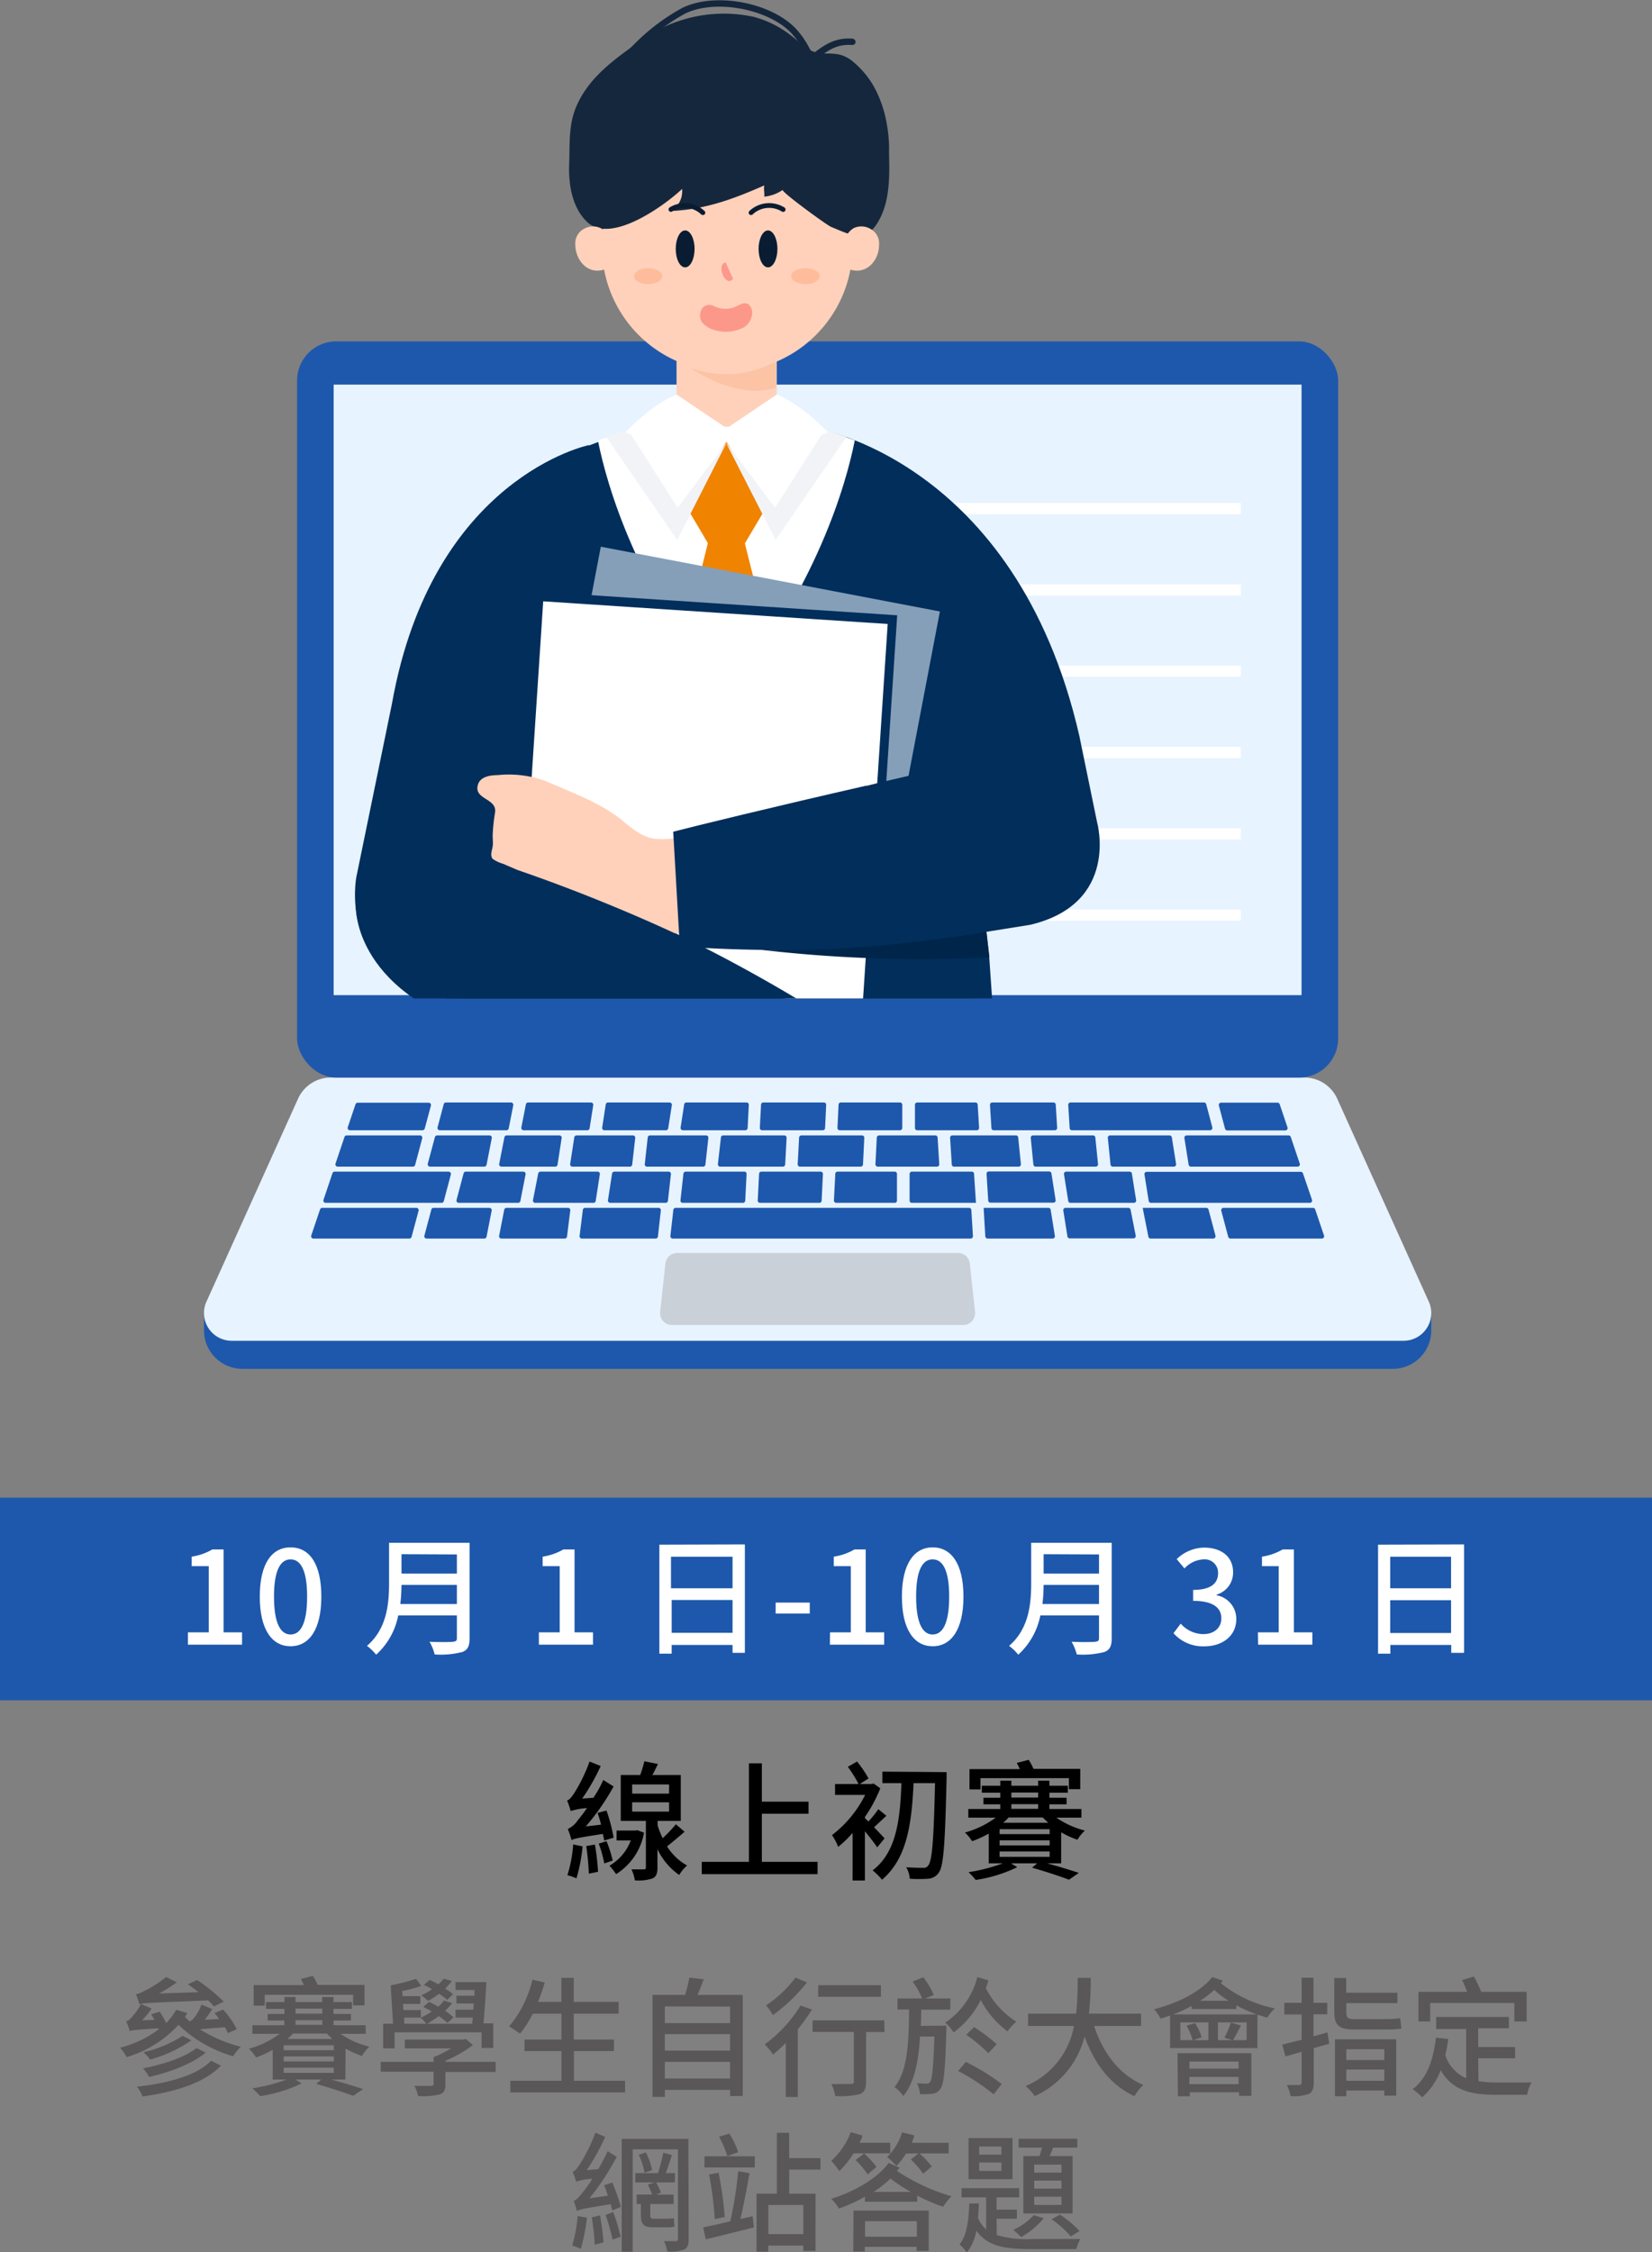
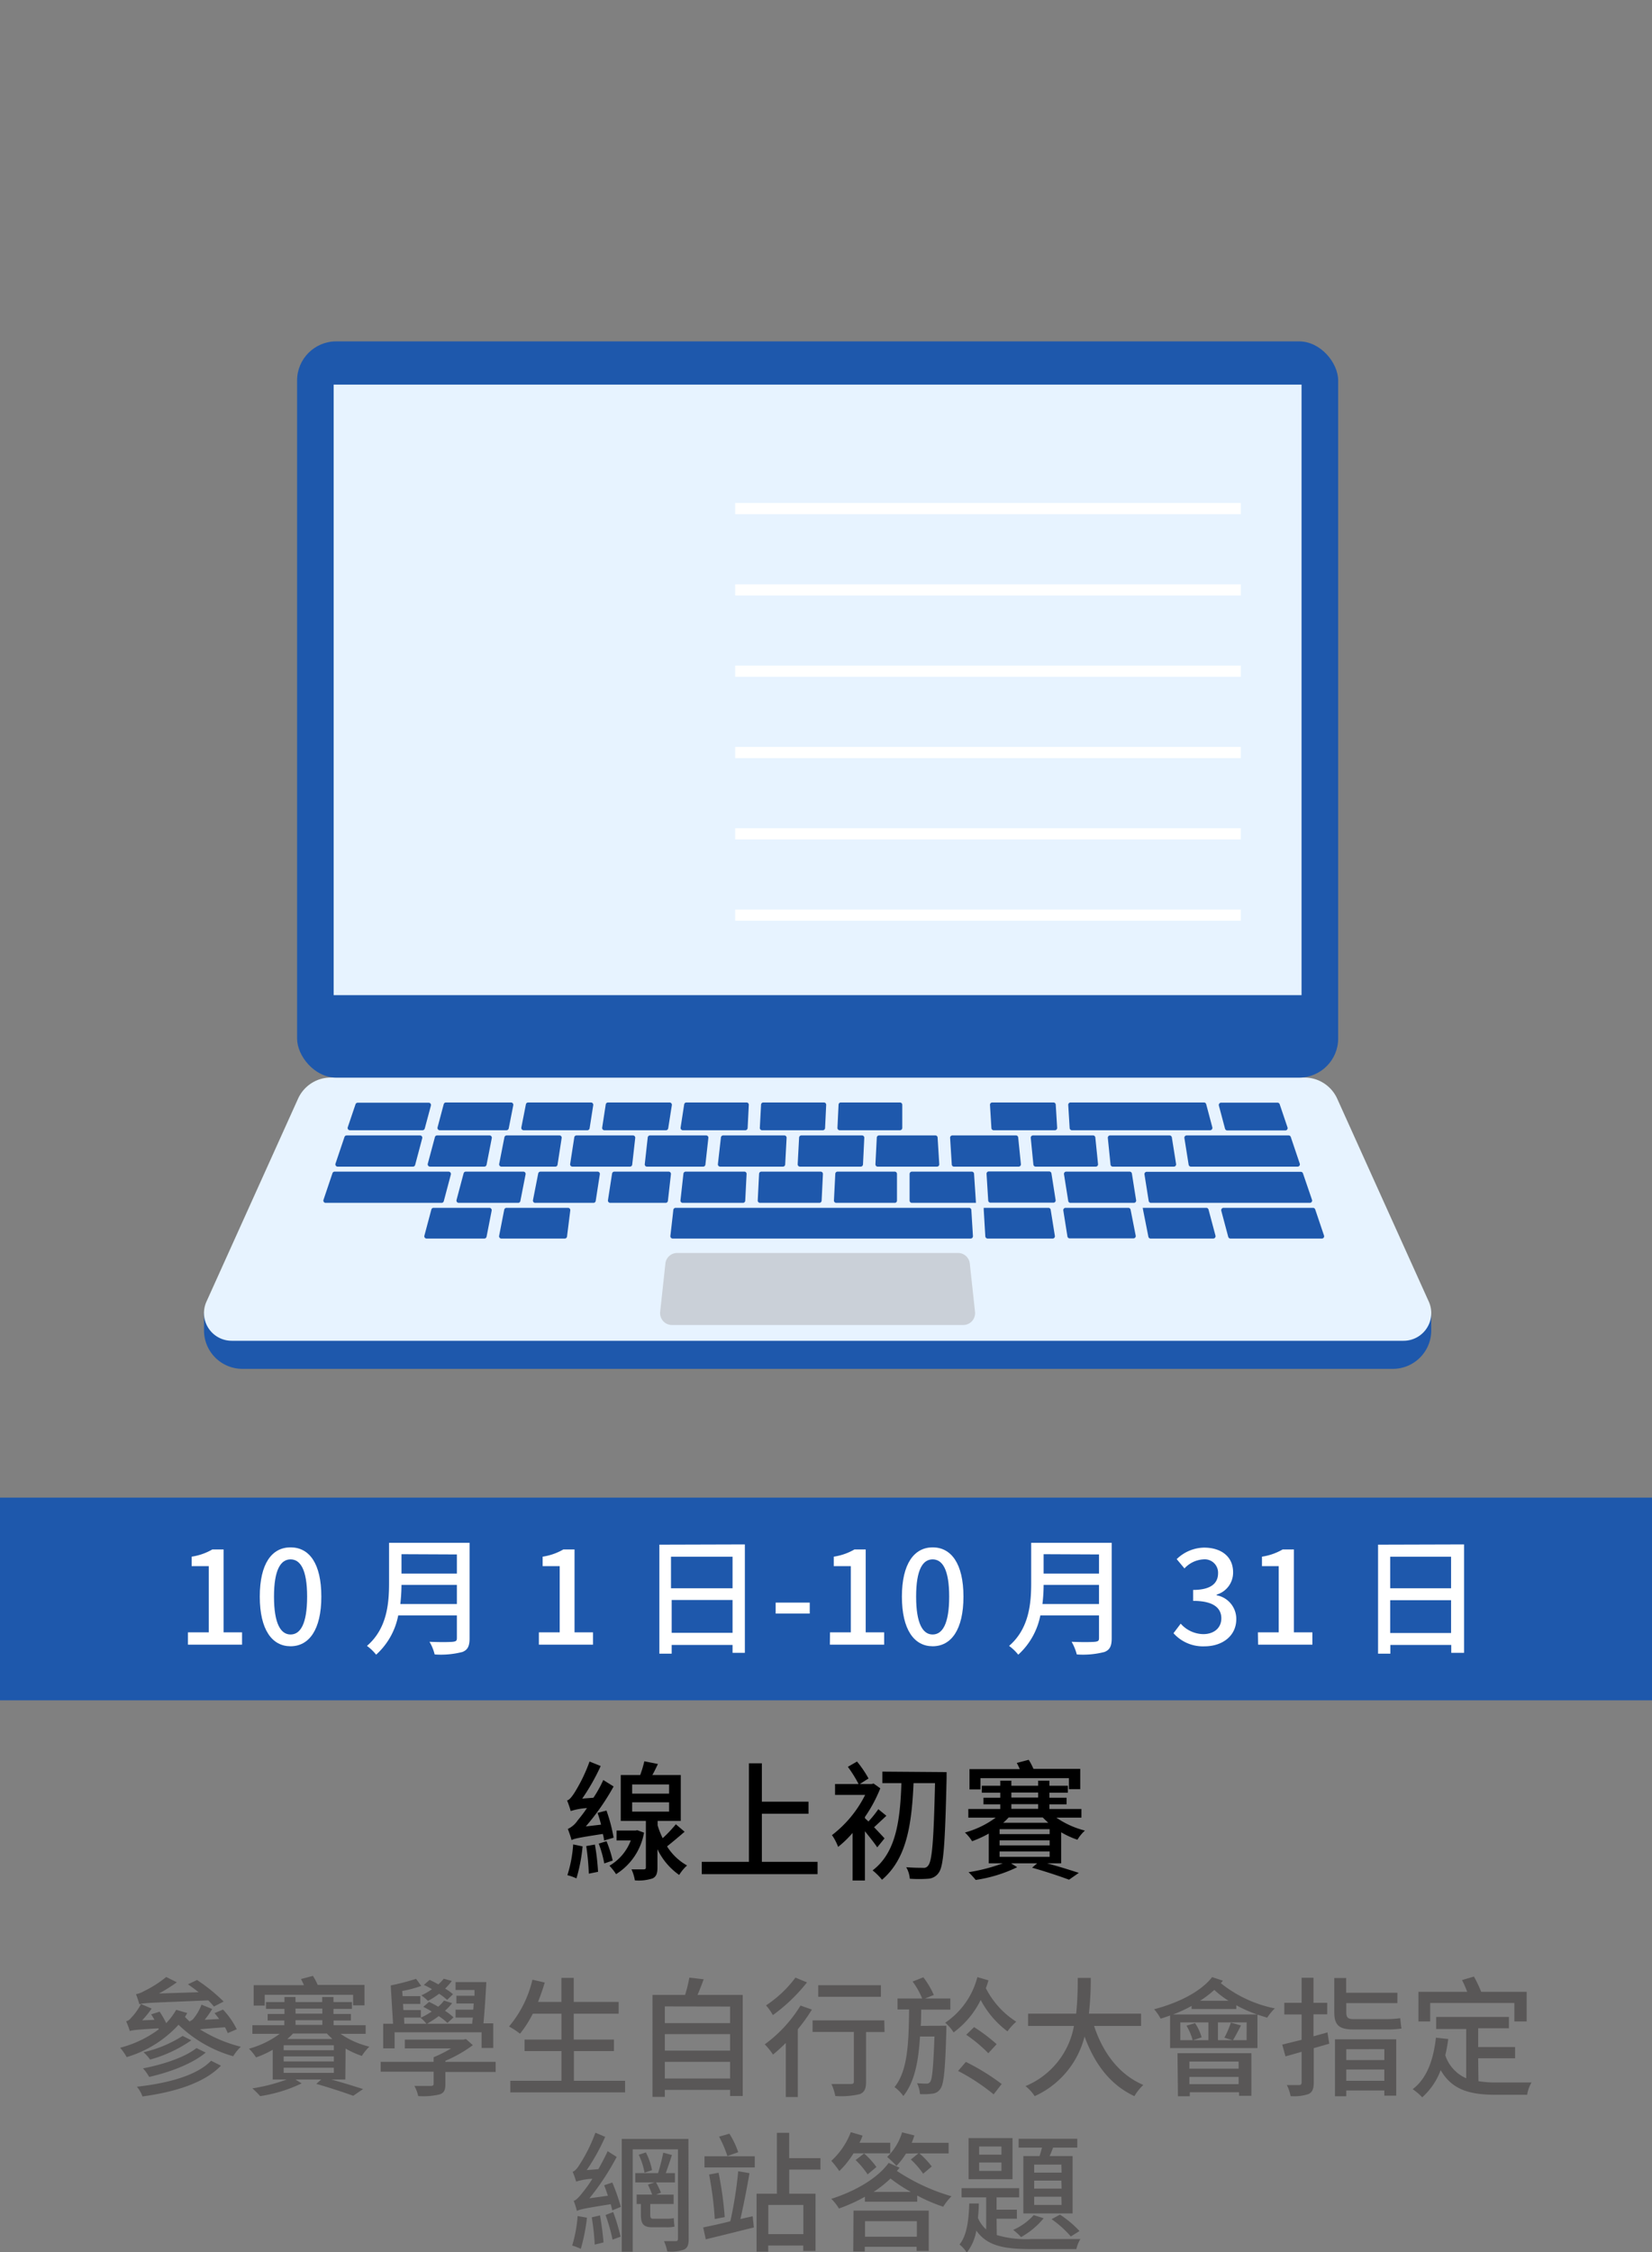
<svg xmlns="http://www.w3.org/2000/svg" viewBox="0 0 268.36 365.74">
  <rect x="0" y="0" width="268.36" height="365.74" fill="#808080" stroke="none" />
  <defs>
    <style>
      .cls-1, .cls-5 {
        fill: none;
      }

      .cls-2 {
        fill: #1e58ac;
      }

      .cls-3 {
        fill: #e7f3ff;
      }

      .cls-4 {
        fill: #cad0d8;
      }

      .cls-5 {
        stroke: #fff;
        stroke-miterlimit: 10;
        stroke-width: 1.82px;
      }

      .cls-6 {
        clip-path: url(#clip-path);
      }

      .cls-7 {
        fill: #ffd1ba;
      }

      .cls-8 {
        fill: #fcc3a4;
      }

      .cls-9 {
        fill: #15273c;
      }

      .cls-10 {
        fill: #0a1c32;
      }

      .cls-11 {
        fill: #fc988a;
      }

      .cls-12 {
        fill: #fd988d;
      }

      .cls-13 {
        fill: #ffbc9c;
      }

      .cls-14 {
        fill: #2c4669;
      }

      .cls-15 {
        fill: #012e5b;
      }

      .cls-16 {
        fill: #00254a;
      }

      .cls-17 {
        fill: #fff;
      }

      .cls-18 {
        fill: #f08300;
      }

      .cls-19 {
        fill: #f2f3f7;
      }

      .cls-20 {
        fill: #859fb9;
      }

      .cls-21 {
        fill: #595757;
      }
    </style>
    <clipPath id="clip-path" transform="translate(0 -5.45)">
-       <rect class="cls-1" x="52.34" width="135.67" height="167.6" />
-     </clipPath>
+       </clipPath>
  </defs>
  <g id="图层_2" data-name="图层 2">
    <g id="graphic">
      <g>
        <g>
          <path class="cls-2" d="M33.14,218.74v2.77a6.24,6.24,0,0,0,6.24,6.24H226.26a6.24,6.24,0,0,0,6.24-6.24v-2.77Z" transform="translate(0 -5.45)" />
          <path class="cls-3" d="M232.1,216.83l-14.87-32.94a5.84,5.84,0,0,0-5.34-3.45H53.75a5.84,5.84,0,0,0-5.34,3.45L33.54,216.83a4.5,4.5,0,0,0,4.1,6.36H228A4.5,4.5,0,0,0,232.1,216.83Z" transform="translate(0 -5.45)" />
          <g>
            <path class="cls-2" d="M56.83,189H68.64a.38.38,0,0,0,.36-.28L70,185a.37.37,0,0,0-.36-.47H58.1a.38.38,0,0,0-.35.26l-1.27,3.76A.37.37,0,0,0,56.83,189Z" transform="translate(0 -5.45)" />
            <path class="cls-2" d="M71.43,189H82.27a.38.38,0,0,0,.37-.3l.74-3.76a.38.38,0,0,0-.37-.45H72.44a.38.38,0,0,0-.36.28l-1,3.76A.37.37,0,0,0,71.43,189Z" transform="translate(0 -5.45)" />
            <path class="cls-2" d="M85.05,189H95.42a.37.37,0,0,0,.36-.32l.59-3.76a.38.38,0,0,0-.37-.43H85.79a.38.38,0,0,0-.36.3l-.74,3.76A.38.38,0,0,0,85.05,189Z" transform="translate(0 -5.45)" />
            <path class="cls-2" d="M98.19,189h10a.37.37,0,0,0,.36-.32l.59-3.76a.38.38,0,0,0-.37-.43h-10a.38.38,0,0,0-.37.32l-.58,3.76A.37.37,0,0,0,98.19,189Z" transform="translate(0 -5.45)" />
            <path class="cls-2" d="M110.92,189h10.16a.38.38,0,0,0,.37-.36l.19-3.76a.37.37,0,0,0-.37-.39H111.5a.37.37,0,0,0-.36.32l-.58,3.76A.37.37,0,0,0,110.92,189Z" transform="translate(0 -5.45)" />
            <path class="cls-2" d="M123.84,189h9.82a.37.37,0,0,0,.37-.36l.18-3.76a.37.37,0,0,0-.37-.39H124a.37.37,0,0,0-.37.35l-.2,3.77A.37.37,0,0,0,123.84,189Z" transform="translate(0 -5.45)" />
            <path class="cls-2" d="M136.43,189h9.77a.38.38,0,0,0,.37-.37l0-3.76a.38.38,0,0,0-.37-.38h-9.61a.37.37,0,0,0-.37.36l-.18,3.76A.37.37,0,0,0,136.43,189Z" transform="translate(0 -5.45)" />
-             <path class="cls-2" d="M149,189h9.68a.38.38,0,0,0,.37-.4l-.23-3.76a.37.37,0,0,0-.37-.35H149a.38.38,0,0,0-.37.37v3.76A.37.37,0,0,0,149,189Z" transform="translate(0 -5.45)" />
            <path class="cls-2" d="M161.42,189h9.94a.37.37,0,0,0,.37-.4l-.23-3.76a.37.37,0,0,0-.37-.35h-9.94a.37.37,0,0,0-.37.4l.23,3.76A.37.37,0,0,0,161.42,189Z" transform="translate(0 -5.45)" />
            <path class="cls-2" d="M174.13,189h22.45a.38.38,0,0,0,.36-.47l-1-3.76a.38.38,0,0,0-.36-.28H173.9a.38.38,0,0,0-.37.4l.23,3.76A.37.37,0,0,0,174.13,189Z" transform="translate(0 -5.45)" />
            <path class="cls-2" d="M199,188.75a.38.38,0,0,0,.36.28h9.44a.37.37,0,0,0,.35-.49l-1.27-3.76a.38.38,0,0,0-.35-.26h-9.17a.38.38,0,0,0-.36.47Z" transform="translate(0 -5.45)" />
            <path class="cls-2" d="M54.85,194.91H67.08a.37.37,0,0,0,.36-.28l1.15-4.33a.37.37,0,0,0-.36-.46H56.31a.37.37,0,0,0-.35.25l-1.46,4.33A.37.37,0,0,0,54.85,194.91Z" transform="translate(0 -5.45)" />
            <path class="cls-2" d="M69.87,194.91h8.8a.38.38,0,0,0,.37-.3l.85-4.33a.37.37,0,0,0-.36-.44H71a.36.36,0,0,0-.35.27l-1.16,4.33A.38.38,0,0,0,69.87,194.91Z" transform="translate(0 -5.45)" />
            <path class="cls-2" d="M90.57,194.6l.67-4.34a.36.36,0,0,0-.36-.42H82.31a.37.37,0,0,0-.37.3l-.85,4.33a.37.37,0,0,0,.36.44h8.76A.36.36,0,0,0,90.57,194.6Z" transform="translate(0 -5.45)" />
            <path class="cls-2" d="M102.7,194.58l.49-4.33a.37.37,0,0,0-.37-.41H93.65a.36.36,0,0,0-.36.31l-.67,4.33a.37.37,0,0,0,.36.43h9.35A.37.37,0,0,0,102.7,194.58Z" transform="translate(0 -5.45)" />
            <path class="cls-2" d="M114.59,194.58l.48-4.33a.36.36,0,0,0-.36-.41h-9.12a.37.37,0,0,0-.37.33l-.48,4.33a.36.36,0,0,0,.36.41h9.12A.37.37,0,0,0,114.59,194.58Z" transform="translate(0 -5.45)" />
            <path class="cls-2" d="M127.55,194.56l.23-4.33a.37.37,0,0,0-.37-.39h-9.93a.37.37,0,0,0-.37.33l-.49,4.33a.37.37,0,0,0,.37.41h10.2A.37.37,0,0,0,127.55,194.56Z" transform="translate(0 -5.45)" />
            <path class="cls-2" d="M140.19,194.56l.21-4.33a.37.37,0,0,0-.37-.39h-9.85a.37.37,0,0,0-.37.35l-.23,4.33a.37.37,0,0,0,.37.39h9.87A.38.38,0,0,0,140.19,194.56Z" transform="translate(0 -5.45)" />
            <path class="cls-2" d="M152.58,194.52l-.27-4.34a.36.36,0,0,0-.37-.34H142.8a.37.37,0,0,0-.37.35l-.22,4.33a.37.37,0,0,0,.37.39h9.63A.37.37,0,0,0,152.58,194.52Z" transform="translate(0 -5.45)" />
            <path class="cls-2" d="M165,189.84H154.71a.37.37,0,0,0-.37.39l.27,4.33a.36.36,0,0,0,.36.35h10.5a.37.37,0,0,0,.37-.41l-.44-4.33A.36.36,0,0,0,165,189.84Z" transform="translate(0 -5.45)" />
            <path class="cls-2" d="M177.56,189.84H167.8a.37.37,0,0,0-.36.4l.43,4.34a.37.37,0,0,0,.37.33H178a.37.37,0,0,0,.37-.41l-.44-4.33A.37.37,0,0,0,177.56,189.84Z" transform="translate(0 -5.45)" />
            <path class="cls-2" d="M191.05,194.48l-.69-4.33a.38.38,0,0,0-.37-.31h-9.66a.37.37,0,0,0-.37.4l.44,4.34a.37.37,0,0,0,.37.33h9.91A.37.37,0,0,0,191.05,194.48Z" transform="translate(0 -5.45)" />
            <path class="cls-2" d="M192.4,190.27l.69,4.33a.37.37,0,0,0,.36.31h17.34a.37.37,0,0,0,.35-.49l-1.46-4.33a.37.37,0,0,0-.35-.25H192.77A.37.37,0,0,0,192.4,190.27Z" transform="translate(0 -5.45)" />
            <path class="cls-2" d="M52.86,200.79H71.73a.37.37,0,0,0,.36-.27l1.15-4.33a.38.38,0,0,0-.36-.47H54.32A.39.39,0,0,0,54,196l-1.46,4.33A.37.37,0,0,0,52.86,200.79Z" transform="translate(0 -5.45)" />
            <path class="cls-2" d="M75.67,195.72a.37.37,0,0,0-.36.28l-1.15,4.33a.37.37,0,0,0,.36.46h9.65a.36.36,0,0,0,.36-.3l.85-4.33a.37.37,0,0,0-.36-.44Z" transform="translate(0 -5.45)" />
            <path class="cls-2" d="M87,200.79h9.4a.37.37,0,0,0,.37-.31l.67-4.33a.37.37,0,0,0-.36-.43H87.8a.38.38,0,0,0-.37.3l-.85,4.33A.37.37,0,0,0,87,200.79Z" transform="translate(0 -5.45)" />
            <path class="cls-2" d="M108.62,195.72H99.8a.38.38,0,0,0-.37.31l-.67,4.34a.37.37,0,0,0,.37.42h9a.37.37,0,0,0,.37-.33l.49-4.33A.37.37,0,0,0,108.62,195.72Z" transform="translate(0 -5.45)" />
            <path class="cls-2" d="M110.91,200.79h9.78a.37.37,0,0,0,.37-.35l.22-4.33a.36.36,0,0,0-.37-.39h-9.52a.38.38,0,0,0-.37.33l-.48,4.33A.36.36,0,0,0,110.91,200.79Z" transform="translate(0 -5.45)" />
            <path class="cls-2" d="M123.46,200.79h9.64a.37.37,0,0,0,.37-.35l.21-4.33a.37.37,0,0,0-.37-.39h-9.63a.37.37,0,0,0-.37.35l-.22,4.33A.37.37,0,0,0,123.46,200.79Z" transform="translate(0 -5.45)" />
            <path class="cls-2" d="M135.86,200.79h9.48a.36.36,0,0,0,.37-.37l0-4.33a.37.37,0,0,0-.37-.37h-9.28a.37.37,0,0,0-.37.35l-.22,4.33A.37.37,0,0,0,135.86,200.79Z" transform="translate(0 -5.45)" />
            <path class="cls-2" d="M158.23,196.07a.37.37,0,0,0-.37-.35h-9.73a.38.38,0,0,0-.37.37l0,4.33a.37.37,0,0,0,.37.37h10.41v0Z" transform="translate(0 -5.45)" />
            <path class="cls-2" d="M170.8,196a.38.38,0,0,0-.37-.31h-9.8a.37.37,0,0,0-.37.39l.27,4.33a.37.37,0,0,0,.37.35h10.22a.36.36,0,0,0,.36-.43Z" transform="translate(0 -5.45)" />
            <path class="cls-2" d="M184.32,198.88l-.45-2.85a.37.37,0,0,0-.37-.31H173.2a.37.37,0,0,0-.36.43l.69,4.33a.36.36,0,0,0,.36.31h10.3a.37.37,0,0,0,.37-.43Z" transform="translate(0 -5.45)" />
            <path class="cls-2" d="M185.91,196.15l.69,4.33a.37.37,0,0,0,.37.31h25.81a.37.37,0,0,0,.35-.49L211.66,196a.37.37,0,0,0-.35-.25h-25A.37.37,0,0,0,185.91,196.15Z" transform="translate(0 -5.45)" />
-             <path class="cls-2" d="M67.63,201.6H52.34a.38.38,0,0,0-.35.26l-1.43,4.24a.37.37,0,0,0,.35.49H66.5a.38.38,0,0,0,.36-.28L68,202.07A.38.38,0,0,0,67.63,201.6Z" transform="translate(0 -5.45)" />
            <path class="cls-2" d="M79.51,201.6H70.42a.37.37,0,0,0-.35.28l-1.13,4.24a.37.37,0,0,0,.35.47h9.38a.38.38,0,0,0,.37-.3l.83-4.24A.38.38,0,0,0,79.51,201.6Z" transform="translate(0 -5.45)" />
            <path class="cls-2" d="M92.28,201.6h-10a.38.38,0,0,0-.37.3l-.83,4.25a.37.37,0,0,0,.36.44H91.74a.37.37,0,0,0,.37-.33l.53-4.24A.37.37,0,0,0,92.28,201.6Z" transform="translate(0 -5.45)" />
-             <path class="cls-2" d="M107,201.6H95.05a.37.37,0,0,0-.37.33l-.53,4.24a.37.37,0,0,0,.36.42h12a.37.37,0,0,0,.37-.33l.47-4.24A.37.37,0,0,0,107,201.6Z" transform="translate(0 -5.45)" />
            <path class="cls-2" d="M157.42,201.6H109.75a.38.38,0,0,0-.37.33l-.07.65-.41,3.6a.38.38,0,0,0,.37.41h48.41a.38.38,0,0,0,.37-.4l-.26-4.24A.37.37,0,0,0,157.42,201.6Z" transform="translate(0 -5.45)" />
            <path class="cls-2" d="M170.68,201.92a.37.37,0,0,0-.36-.32H159.8v.27l.26,4.37a.39.39,0,0,0,.37.35H171a.37.37,0,0,0,.36-.43Z" transform="translate(0 -5.45)" />
            <path class="cls-2" d="M183.66,201.9a.38.38,0,0,0-.37-.3h-10.2a.37.37,0,0,0-.36.43v0l.67,4.22a.37.37,0,0,0,.36.31h10.37a.37.37,0,0,0,.36-.44Z" transform="translate(0 -5.45)" />
            <path class="cls-2" d="M196.32,201.88a.38.38,0,0,0-.36-.28H185.63l.06.35.86,4.34a.37.37,0,0,0,.36.3h10.18a.38.38,0,0,0,.36-.47Z" transform="translate(0 -5.45)" />
            <path class="cls-2" d="M215.08,206.1l-1.43-4.24a.38.38,0,0,0-.35-.26H198.75a.38.38,0,0,0-.36.47l1.13,4.24a.38.38,0,0,0,.36.28h14.85A.37.37,0,0,0,215.08,206.1Z" transform="translate(0 -5.45)" />
          </g>
          <path class="cls-4" d="M158.39,218.5l-.85-7.85a1.92,1.92,0,0,0-1.91-1.72H110a1.92,1.92,0,0,0-1.91,1.72l-.85,7.85a1.93,1.93,0,0,0,1.92,2.13h47.3A1.93,1.93,0,0,0,158.39,218.5Z" transform="translate(0 -5.45)" />
          <rect class="cls-2" x="48.26" y="55.44" width="169.12" height="119.56" rx="6.35" />
          <rect class="cls-3" x="54.2" y="62.46" width="157.23" height="99.15" />
        </g>
        <g>
          <line class="cls-5" x1="119.43" y1="82.59" x2="201.56" y2="82.59" />
          <line class="cls-5" x1="119.43" y1="95.8" x2="201.56" y2="95.8" />
          <line class="cls-5" x1="119.43" y1="109" x2="201.56" y2="109" />
          <line class="cls-5" x1="119.43" y1="122.21" x2="201.56" y2="122.21" />
          <line class="cls-5" x1="119.43" y1="135.41" x2="201.56" y2="135.41" />
          <line class="cls-5" x1="119.43" y1="148.62" x2="201.56" y2="148.62" />
        </g>
        <g class="cls-6">
          <g>
            <g>
              <path class="cls-7" d="M109.9,55.11V75H110c.22.26,1.77,1.36,7.9,1.36s8-1.1,8.28-1.36h0V55.11Z" transform="translate(0 -5.45)" />
              <path class="cls-8" d="M112.23,65.2s7.09,5.26,13.8,3.23V64.12A16.68,16.68,0,0,1,112.23,65.2Z" transform="translate(0 -5.45)" />
              <polygon class="cls-7" points="101.89 36.37 98.11 36.37 104.35 17.25 120.28 11.27 136.3 17.59 140.47 32 138.5 38.52 101.89 36.37" />
              <path class="cls-7" d="M138.5,45.45A20.36,20.36,0,1,1,118.14,25.1,20.36,20.36,0,0,1,138.5,45.45Z" transform="translate(0 -5.45)" />
              <path class="cls-9" d="M96.51,20.45a.52.52,0,0,1-.31-.93,27,27,0,0,0,4.11-4c.83-.93,1.68-1.9,2.59-2.76a33.46,33.46,0,0,1,7.89-6c5.34-2.66,14.56-.94,18.62,3.48a14.78,14.78,0,0,1,2.1,3.08c.16.29.32.58.5.88,1.92-1.47,3.64-2.69,6.5-2.47a.53.53,0,0,1,.47.56.51.51,0,0,1-.55.47c-2.59-.2-4.11,1-6,2.45l-.21.16a.55.55,0,0,1-.41.1.5.5,0,0,1-.34-.24c-.31-.48-.57-.95-.82-1.41a14.83,14.83,0,0,0-2-2.88c-3.72-4.06-12.5-5.7-17.4-3.26a32.8,32.8,0,0,0-7.64,5.84c-.87.83-1.72,1.78-2.53,2.7a28.12,28.12,0,0,1-4.27,4.18A.49.49,0,0,1,96.51,20.45Z" transform="translate(0 -5.45)" />
              <path class="cls-9" d="M144.31,27.35c-.06-.54-.14-1.08-.23-1.62a19.46,19.46,0,0,0-2-6,14.66,14.66,0,0,0-3.75-4.46c-1.76-1.31-3-1.06-5-1.17s-3.39-1.84-4.9-2.93a16.72,16.72,0,0,0-6.06-3,23,23,0,0,0-17.53,3.36c-4.35,3.05-9.13,6.2-11.26,11.31-1.26,3-1,6.12-1.12,9.31s.45,7,2.93,9.36c3.8,3.62,12.45-2.58,15.42-5.38.1,1.61-.5,2.41-1.49,3.57,5.38-.28,10-2,14.83-4.14-.11.59.06,1.24,0,1.83a6.4,6.4,0,0,0,3-1.1c-.33.25,7,5.61,7.84,6,3.35,1.37,5.69,2.77,7.8-1.07,1.83-3.32,1.71-7.32,1.63-11C144.45,29.19,144.4,28.27,144.31,27.35Z" transform="translate(0 -5.45)" />
              <g>
                <g>
                  <path class="cls-10" d="M112.83,45.87c0,1.64-.68,3-1.53,3s-1.53-1.34-1.53-3,.68-3,1.53-3S112.83,44.22,112.83,45.87Z" transform="translate(0 -5.45)" />
                  <path class="cls-10" d="M126.29,45.87c0,1.64-.68,3-1.53,3s-1.53-1.34-1.53-3,.69-3,1.53-3S126.29,44.22,126.29,45.87Z" transform="translate(0 -5.45)" />
                </g>
                <path class="cls-10" d="M122,40.37a.45.45,0,0,1-.27-.1.4.4,0,0,1,0-.55,4.69,4.69,0,0,1,5.67-.59.39.39,0,0,1-.37.69,3.9,3.9,0,0,0-4.73.42A.37.37,0,0,1,122,40.37Z" transform="translate(0 -5.45)" />
                <path class="cls-10" d="M114.17,40.37a.4.4,0,0,1-.29-.12,3.84,3.84,0,0,0-4.73-.43.39.39,0,0,1-.36-.69,4.68,4.68,0,0,1,5.66.59.38.38,0,0,1,0,.55A.42.42,0,0,1,114.17,40.37Z" transform="translate(0 -5.45)" />
                <path class="cls-11" d="M122.19,56.37V56.3a1.8,1.8,0,0,0-.58-1.41c-.59-.44-1.35,0-1.91.27a4.11,4.11,0,0,1-3.71,0,1.54,1.54,0,0,0-1.79.2,2.08,2.08,0,0,0-.19,2.39,4.2,4.2,0,0,0,2.34,1.38,6.2,6.2,0,0,0,4.64-.61A3,3,0,0,0,122.19,56.37Z" transform="translate(0 -5.45)" />
                <path class="cls-12" d="M117.87,48.05c-1.62.37,0,4.21,1.21,2.68Z" transform="translate(0 -5.45)" />
                <path class="cls-13" d="M107.59,50.3c0,.71-1,1.29-2.32,1.29S103,51,103,50.3,104,49,105.27,49,107.59,49.59,107.59,50.3Z" transform="translate(0 -5.45)" />
                <path class="cls-13" d="M128.52,50.3c0,.71,1,1.29,2.32,1.29s2.32-.58,2.32-1.29-1-1.29-2.32-1.29S128.52,49.59,128.52,50.3Z" transform="translate(0 -5.45)" />
              </g>
            </g>
            <path class="cls-7" d="M98,49.27c1.23-.33,1.55-2,1.43-3.08-.17-1.47-.51-2.83-1.84-3.68a2.89,2.89,0,0,0-2.71.1,2.64,2.64,0,0,0-1.42,2.6C93.48,47.65,95.38,50,98,49.27Z" transform="translate(0 -5.45)" />
-             <path class="cls-7" d="M138.25,49.27c-1.23-.33-1.55-2-1.42-3.08.16-1.47.5-2.83,1.83-3.68a2.91,2.91,0,0,1,2.72.1,2.67,2.67,0,0,1,1.42,2.6C142.8,47.65,140.9,50,138.25,49.27Z" transform="translate(0 -5.45)" />
            <polygon class="cls-14" points="157.58 157.57 78.51 157.57 74.9 186.87 161.19 186.87 157.58 157.57" />
            <path class="cls-15" d="M160.16,156.05h0v0l-.31-3.16.26.11c-.46-13.64-3.24-68.47-18-74.54C139,77.19,135.69,76,132.19,75l-14.14,0-14.14,0c-3.51,1-6.81,2.22-9.89,3.46C77.16,85.4,75.94,156,75.94,156l-.56,5.21-1.13,16.38a393.84,393.84,0,0,0,43.8,2,393.84,393.84,0,0,0,43.8-2l-1.13-16.37Z" transform="translate(0 -5.45)" />
            <polygon class="cls-16" points="74.25 172.16 95.54 173.96 74.67 166.08 74.25 172.16" />
            <g>
              <path class="cls-15" d="M104.67,94.55l-9-16.82s-25.45,5.22-32,42l-5.8,28.23s-2.62,14.13,10.87,18.38l32.81,11.09Z" transform="translate(0 -5.45)" />
              <path class="cls-15" d="M63,149.61l-5.19,3s-.65,14.89,23.41,20.94l1.63-10.44Z" transform="translate(0 -5.45)" />
              <path class="cls-15" d="M175.33,124.94h0c-10.32-45-43.14-50-43.14-50l-.76,10.68,2.19,75.42,33.77-5.41c14.54-3.47,10.83-16.63,10.83-16.63Z" transform="translate(0 -5.45)" />
              <path class="cls-17" d="M97.13,77c1.46,7.28,6.19,23.82,20.86,42.09,14.7-18.3,19.42-34.87,20.87-42.13q-3.2-1.17-6.67-2.21l-14.14,0-14.14,0C101.55,75.42,99.3,76.18,97.13,77Z" transform="translate(0 -5.45)" />
              <path class="cls-18" d="M117.92,116.64c2.48-3.08,4.66-6.11,6.58-9L121,93.7l3.55-6L118,77.18l-6.56,10.47,3.55,6-3.52,14.13C113.39,110.7,115.51,113.65,117.92,116.64Z" transform="translate(0 -5.45)" />
              <g>
                <path class="cls-19" d="M102,75.22c-1.2.39-2.37.78-3.51,1.2L110,93.14l8.08-15.87-8,10.63Z" transform="translate(0 -5.45)" />
                <path class="cls-19" d="M125.9,87.9l-8-10.63L126,93.14l11.5-16.73c-1.14-.41-2.31-.8-3.51-1.19Z" transform="translate(0 -5.45)" />
              </g>
              <path class="cls-17" d="M105.23,77l-3.63-1.34s4.1-4.46,8.31-6.14L118.05,75Z" transform="translate(0 -5.45)" />
              <path class="cls-17" d="M130.87,77l3.63-1.34s-4.1-4.46-8.31-6.14L118.05,75Z" transform="translate(0 -5.45)" />
            </g>
            <rect class="cls-20" x="88.47" y="101.78" width="61.75" height="56.08" transform="translate(-30.55 217.25) rotate(-79.19)" />
            <rect class="cls-15" x="84.86" y="106.29" width="61.75" height="56.08" transform="translate(-25.89 235.57) rotate(-86.24)" />
            <rect class="cls-17" x="83.32" y="107.71" width="61.75" height="56.08" transform="translate(-28.75 235.35) rotate(-86.24)" />
            <path class="cls-15" d="M109,144.22l1.74-2.53s23.82-7.88,44.33-11.81l-4.81,28.34-16.19,2-10.81-.59s-6-1.3-12-2.55l-3-5Z" transform="translate(0 -5.45)" />
            <path class="cls-15" d="M86.28,144.22l-5.93,5.13L81.17,164l18.13,4.35,18.75,1.2,17.22,1.7A251.39,251.39,0,0,0,85,146.64Z" transform="translate(0 -5.45)" />
            <path class="cls-7" d="M80.42,137.37a31.19,31.19,0,0,0-.39,3.74c0,.61.09,1.22,0,1.82s-.46,1.41,0,2a5.74,5.74,0,0,0,1.73.81c.77.34,1.54.66,2.32,1C96.5,151,106.72,155.67,109.6,157a12.34,12.34,0,0,0,1.68.09c.25,0-.21-11.9-.27-13,0-.2,0-2.43-.3-2.44-1.46-.09-3,.2-4.43,0-2-.28-3.58-1.63-5.08-2.87-3.56-2.94-8.28-4.61-12.46-6.45a17.36,17.36,0,0,0-7.9-1c-1.08,0-2.68.2-3.14,1.38C76.72,135.32,80.75,135,80.42,137.37Z" transform="translate(0 -5.45)" />
            <path class="cls-15" d="M109.36,140.52l1.07,18.6c10.78.91,23.73.54,23.73.54v-1.29l.62-12,6-13.34C126.08,136.37,112.2,139.77,109.36,140.52Z" transform="translate(0 -5.45)" />
            <path class="cls-16" d="M123.23,159.65a223.59,223.59,0,0,0,37.5,1.27l-.48-4.11h0S138.92,160.43,123.23,159.65Z" transform="translate(0 -5.45)" />
          </g>
        </g>
      </g>
    </g>
    <g id="word">
      <rect class="cls-2" y="243.21" width="268.36" height="32.92" />
      <g>
        <path d="M98.12,304.35c0-.31-.1-.67-.19-1.07-4,.61-4.66.76-5.08,1a18.4,18.4,0,0,0-.61-1.81,3.93,3.93,0,0,0,1.6-1.39,24.45,24.45,0,0,0,1.51-2,10.83,10.83,0,0,0-2.64.48,16,16,0,0,0-.59-1.72c.38-.09.71-.53,1.13-1.14a26.33,26.33,0,0,0,2.52-5.18l1.81.73a34.36,34.36,0,0,1-3,5.29l1.82-.14A19.72,19.72,0,0,0,98,294.52l1.68,1.05a38.33,38.33,0,0,1-4.52,6.49l2.48-.29a19,19,0,0,0-.57-1.91l1.45-.38a26.89,26.89,0,0,1,1.16,4.41Zm-3.48.95a26.79,26.79,0,0,1-1,5.2,7.75,7.75,0,0,0-1.47-.52,21.14,21.14,0,0,0,.94-5Zm2-.3a37.44,37.44,0,0,1,.51,4.43l-1.5.3a39.35,39.35,0,0,0-.42-4.48Zm1.89-.54a20.17,20.17,0,0,1,1,3.14l-1.37.47a18.75,18.75,0,0,0-.9-3.22Zm6.09-1.39a10,10,0,0,1-4.54,6.74A9.64,9.64,0,0,0,99,308.44a8,8,0,0,0,3.47-4.11h-2.31v-1.6h3.06l.3-.06Zm6.59-.15c-.94.82-2,1.7-2.85,2.38a9,9,0,0,0,3.25,3.1,6.86,6.86,0,0,0-1.28,1.54,10.71,10.71,0,0,1-3.53-4.18v3c0,.92-.19,1.45-.79,1.74a7.28,7.28,0,0,1-2.88.32,6.74,6.74,0,0,0-.55-1.79c.89,0,1.77,0,2,0s.34-.08.34-.31v-7.56h-4.08v-7.45H104a19.06,19.06,0,0,0,.67-2.23l2.21.44c-.3.61-.59,1.24-.91,1.79h4.62v7.45h-3.76v.73a13.24,13.24,0,0,0,.82,2.08,22,22,0,0,0,2.14-2.26Zm-8.52-6.19h6v-1.49h-6Zm0,2.92h6v-1.51h-6Z" transform="translate(0 -5.45)" />
        <path d="M132.81,307.81v2H114v-2h7.66v-16h2.1v6.23h7.58V300h-7.58v7.81Z" transform="translate(0 -5.45)" />
        <path d="M142.5,305.46c-.4-.63-1.24-1.68-2-2.62v8h-2v-7.73a16.56,16.56,0,0,1-2.35,2.27,8.57,8.57,0,0,0-1-1.91,18.78,18.78,0,0,0,5.39-6.53h-4.89v-1.77h3.82a20.58,20.58,0,0,0-1.74-2.79l1.49-.86a18.41,18.41,0,0,1,1.87,2.75l-1.41.9h1.93l.3-.08,1.09.78a23.32,23.32,0,0,1-2.5,4.66v.19c.17.16.36.33.57.54a17.18,17.18,0,0,0,1.61-2l1.31,1.07c-.72.67-1.43,1.34-2,1.86.73.76,1.45,1.52,1.7,1.81Zm11.27-12.22s0,.74,0,1c-.25,10.65-.48,14.24-1.26,15.31a2.2,2.2,0,0,1-1.72,1,20.78,20.78,0,0,1-3,0,4.32,4.32,0,0,0-.58-1.87c1.21.1,2.26.1,2.75.1a.83.83,0,0,0,.82-.37c.65-.74.9-4.22,1.11-13.38h-3.49c-.31,7.33-1.3,12.41-5.12,15.69a9.57,9.57,0,0,0-1.53-1.52c3.63-2.77,4.47-7.55,4.68-14.17h-3.09v-1.87Z" transform="translate(0 -5.45)" />
        <path d="M172.38,308.05h-2.29c1.93.52,3.86,1.13,5.16,1.55l-1.59,1.11c-1.39-.52-3.7-1.3-6-1.95l.82-.71h-4.24l1,.63a23.27,23.27,0,0,1-6.74,2.07,14.63,14.63,0,0,0-1.16-1.26,29,29,0,0,0,5.57-1.44h-2.29v-4.83a17.67,17.67,0,0,1-2.71,1.24,6.56,6.56,0,0,0-1.16-1.41,15.18,15.18,0,0,0,5-2.42H157.3v-1.4h5.19v-.76h-2.73V297.4h2.73v-.82h-3v-1.13h3v-.82h1.8v.82h4.35v-.82h1.83v.82h3v1.13h-3v.82h2.79v1.07h-2.79v.76h5.2v1.4H171.6a14.21,14.21,0,0,0,4.64,2.1,6.92,6.92,0,0,0-1.22,1.49,14.14,14.14,0,0,1-2.64-1.21Zm-13.11-12h-1.78v-3.3h8.17a10.76,10.76,0,0,0-.49-1l1.94-.51a10.28,10.28,0,0,1,.77,1.47h7.6v3.3h-1.84v-1.79H159.27Zm11.24,6.46h-8.13v.8h8.13Zm0,1.81h-8.13v.82h8.13Zm0,1.81h-8.13V307h8.13Zm-6.66-5.53a9,9,0,0,1-.88.86h7.31c-.3-.29-.61-.56-.89-.86Zm.44-3.23h4.35v-.82h-4.35Zm0,1.83h4.35v-.76h-4.35Z" transform="translate(0 -5.45)" />
      </g>
      <g>
        <path class="cls-21" d="M37,335.62a8.08,8.08,0,0,0-.46-.95c-2.12.17-3.32.25-4.06.34a23,23,0,0,0,6.64,2.83,7.69,7.69,0,0,0-1.24,1.54A21,21,0,0,1,29,334.27a18.48,18.48,0,0,1-8.42,5.25A10.12,10.12,0,0,0,19.52,338a18,18,0,0,0,6.28-3l-.07-.15c-3.63.21-4.26.3-4.64.44a13.51,13.51,0,0,0-.6-1.59,1.38,1.38,0,0,0,.77-.51,9.83,9.83,0,0,0,1.64-2.29l1.74.74a16.79,16.79,0,0,1-1.55,1.91l2-.08a7.79,7.79,0,0,0-.54-.89l1.38-.44A16.25,16.25,0,0,1,27,334a10.7,10.7,0,0,0,1.62-2.16l1.79.52q-.16.31-.36.63a9.39,9.39,0,0,0,.84.82l-.06-.13a1.24,1.24,0,0,0,.67-.5A7.74,7.74,0,0,0,32.73,331l1.74.71a14.48,14.48,0,0,1-1.22,1.75l2.35-.13a12.07,12.07,0,0,0-.75-.95l1.38-.58A13,13,0,0,1,38.46,335Zm-2.25-4.31a11.21,11.21,0,0,0-.92-1c-9.37.4-10.42.38-11.19.63a15.79,15.79,0,0,0-.55-1.64,4.12,4.12,0,0,0,1.32-.5A18.49,18.49,0,0,0,27,326.51l1.73.86a26.73,26.73,0,0,1-2.9,1.82l6.44-.21c-.58-.44-1.17-.9-1.74-1.28L32,327a27.66,27.66,0,0,1,4.33,3.5Zm1.14,9.6c-2.65,2.79-7.44,4.28-12.75,5a5,5,0,0,0-.9-1.58c5.06-.56,9.74-1.82,12.05-4.22Zm-2.48-2.12c-2.21,1.85-5.84,3.19-9.18,3.95a6.92,6.92,0,0,0-1-1.39c3.19-.61,6.8-1.78,8.69-3.3Zm-2.33-2a21.84,21.84,0,0,1-6.7,3.13,6.85,6.85,0,0,0-1.07-1.19,20.33,20.33,0,0,0,6.36-2.65Z" transform="translate(0 -5.45)" />
        <path class="cls-21" d="M56.1,343.16H53.81c1.93.52,3.86,1.13,5.17,1.55l-1.6,1.09c-1.39-.5-3.7-1.28-6-1.93l.81-.71H48l1,.63a23.8,23.8,0,0,1-6.74,2.07A13.18,13.18,0,0,0,41,344.6a29,29,0,0,0,5.57-1.44H44.3v-4.83a15.6,15.6,0,0,1-2.71,1.24,7.39,7.39,0,0,0-1.15-1.41,15.13,15.13,0,0,0,5-2.42H41v-1.4h5.19v-.76H43.48v-1.07h2.73v-.82h-3v-1.11h3v-.82H48v.82h4.34v-.82h1.83v.82h3v1.11h-3v.82H57v1.07H54.19v.76H59.4v1.4H55.32A13.78,13.78,0,0,0,60,337.82a7.92,7.92,0,0,0-1.22,1.51,15.44,15.44,0,0,1-2.64-1.19Zm-13.1-12H41.21v-3.32h8.17c-.15-.33-.31-.67-.48-1l1.93-.51a10.34,10.34,0,0,1,.78,1.47h7.6v3.32H57.36V329.4H43Zm11.23,6.44H46.08v.8h8.15Zm0,1.81H46.08v.82h8.15Zm0,1.83H46.08v.84h8.15Zm-6.63-5.55a9.88,9.88,0,0,1-.93.89H54c-.31-.3-.61-.57-.9-.89Zm.42-3.23h4.34v-.82H48Zm0,1.83h4.34v-.76H48Z" transform="translate(0 -5.45)" />
        <path class="cls-21" d="M80.52,341.94H72.35v2c0,.93-.21,1.39-.94,1.64a11.63,11.63,0,0,1-3.47.27,6.73,6.73,0,0,0-.62-1.65c1.15,0,2.37,0,2.68,0s.44-.09.44-.36v-1.95h-8.6v-1.6h8.6v-.75a20.41,20.41,0,0,0,2.84-1.43H65.76v-1.43h9.51l.42-.1,1.12,1a21.27,21.27,0,0,1-4.46,2.54v.17h8.17ZM64.1,338.1H62.25v-4h1.6l-.38-6.22a38.12,38.12,0,0,0,4.12-1.07l.84,1.15a18.86,18.86,0,0,1-3.09.82l.06.84h2.88v1.26H65.47l.06,1h2.83v1.24a12.86,12.86,0,0,0,1.77-1,15.6,15.6,0,0,0-1.37-.76l.95-.81c.46.23,1,.5,1.47.79a5.59,5.59,0,0,0,.94-1l1.33.42A10.64,10.64,0,0,1,72.29,332a9.79,9.79,0,0,1,1.39,1.07l-1,.9a9.91,9.91,0,0,0-1.41-1.11,17,17,0,0,1-1.89,1.24h7.33c0-.32.06-.63.11-1H74v-1.28h2.88l.08-1H74.14v-1.26h2.94l0-.94H74v-1.28h5c-.1,2.12-.29,4.81-.46,6.7h1.59v4H78.23v-2.55H64.1Zm1.58-4h3.59a6.06,6.06,0,0,0-1-1H65.64Zm6.95-3.87a9.1,9.1,0,0,0-1.3-1,11.45,11.45,0,0,1-1.81,1.16,10.12,10.12,0,0,0-1.07-.9,9.38,9.38,0,0,0,1.72-1,11.86,11.86,0,0,0-1.32-.69l.94-.82c.44.21.95.46,1.41.73a5.75,5.75,0,0,0,.88-.92l1.32.36a9.49,9.49,0,0,1-1.09,1.24,9.29,9.29,0,0,1,1.28.92Z" transform="translate(0 -5.45)" />
        <path class="cls-21" d="M101.54,343.37v1.88H82.9v-1.88h8.31v-4.83h-6v-1.87h6v-4.2H86.55a17.69,17.69,0,0,1-2.08,3.25,13,13,0,0,0-1.78-1.17,18.2,18.2,0,0,0,3.8-7.6l2,.46c-.31,1.07-.69,2.14-1.09,3.15h3.8v-3.91h2v3.91h7.3v1.91h-7.3v4.2h6.53v1.87H93.23v4.83Z" transform="translate(0 -5.45)" />
        <path class="cls-21" d="M120.65,329.42v16.42H118.6v-1H108v1.14h-2V329.42h5.29a22,22,0,0,0,.69-2.81l2.33.27c-.33.89-.67,1.79-1,2.54ZM108,331.29V334H118.6v-2.69Zm0,4.5v2.68H118.6v-2.68ZM118.6,343v-2.71H108V343Z" transform="translate(0 -5.45)" />
        <path class="cls-21" d="M131.89,331.8A28.41,28.41,0,0,1,129.6,335V346h-1.95v-8.78a27,27,0,0,1-2.08,1.89,10.72,10.72,0,0,0-1.34-1.66,22.06,22.06,0,0,0,5.81-6.3Zm-.8-4.41a27.9,27.9,0,0,1-5.54,5.31,9.39,9.39,0,0,0-1.11-1.58,19,19,0,0,0,4.78-4.51Zm12.6,8.06h-3v8.08c0,1.12-.26,1.68-1,2a13.34,13.34,0,0,1-4,.31,8.35,8.35,0,0,0-.63-1.95c1.34,0,2.75,0,3.13,0s.52-.1.52-.4v-8.06H132v-1.87h11.65Zm-.59-5.73H132.92v-1.87H143.1Z" transform="translate(0 -5.45)" />
        <path class="cls-21" d="M153.73,334.42s0,.57,0,.8c-.19,6.47-.4,8.75-1,9.49a1.7,1.7,0,0,1-1.28.75,10.78,10.78,0,0,1-2,.07,4.87,4.87,0,0,0-.48-1.77c.67.05,1.21.07,1.53.07a.66.66,0,0,0,.61-.3c.33-.46.5-2.31.69-7.35h-2.35c-.25,4.06-.88,7.4-2.71,9.66a6.34,6.34,0,0,0-1.43-1.45c2.14-2.64,2.31-7.11,2.37-12.61h-1.88V330h4a12.47,12.47,0,0,0-1.55-2.75l1.74-.69a13.2,13.2,0,0,1,1.7,2.87l-1.42.57h4.11v1.81h-4.74c0,.9,0,1.8-.07,2.64Zm6.84-7.37a12.74,12.74,0,0,1-.42,1.28,13.87,13.87,0,0,0,4.94,5.44,8.83,8.83,0,0,0-1.43,1.57,15.21,15.21,0,0,1-4.35-5.1,14.42,14.42,0,0,1-4.4,5.27,6.72,6.72,0,0,0-1.37-1.57,12.78,12.78,0,0,0,5.23-7.41ZM156.9,340.3a36,36,0,0,1,5.82,3.59l-1.31,1.68a32.77,32.77,0,0,0-5.77-3.8Zm3.65-1.41a24.55,24.55,0,0,0-3.59-3l1.28-1.24a28.57,28.57,0,0,1,3.66,2.77Z" transform="translate(0 -5.45)" />
        <path class="cls-21" d="M177.73,334.46c1.43,4.37,4.08,7.92,8,9.58a8.07,8.07,0,0,0-1.45,1.82c-3.92-1.82-6.46-5.22-8.1-9.68a14.52,14.52,0,0,1-8.1,9.68,7.11,7.11,0,0,0-1.49-1.63,13.09,13.09,0,0,0,7.87-9.77h-7.45v-2h7.81a52.94,52.94,0,0,0,.25-5.8h2.12a51,51,0,0,1-.3,5.8h8.47v2Z" transform="translate(0 -5.45)" />
        <path class="cls-21" d="M198.65,327.11a4.23,4.23,0,0,1-.34.4,20.41,20.41,0,0,0,8.78,4.1,8.25,8.25,0,0,0-1.24,1.51c-.5-.15-1-.32-1.58-.5v5.43H190.08v-5.29c-.52.19-1,.36-1.55.51a7.39,7.39,0,0,0-1.05-1.52c3.8-1,7.51-2.77,9.43-5.22Zm5.54,5.48a21.78,21.78,0,0,1-3.36-1.49v.61h-7.26v-.5a22.05,22.05,0,0,1-3,1.38Zm-12.91,6.3h12v6.91h-2v-.57h-8v.65h-1.93Zm2.85-4.89a8.15,8.15,0,0,1,1.07,2.31l-1.38.46h2.48v-2.89h-4.56v2.89h2a9.34,9.34,0,0,0-1-2.35Zm-.92,6.24v1.15h8v-1.15Zm8,3.67v-1.17h-8v1.17Zm-1.64-13.54a14.89,14.89,0,0,1-2.31-1.76,17.33,17.33,0,0,1-2.31,1.76Zm2.94,3.51h-4.66v2.89h2.35l-1.3-.4a15.44,15.44,0,0,0,1.05-2.45l1.64.46c-.46.9-.92,1.78-1.3,2.39h2.22Z" transform="translate(0 -5.45)" />
        <path class="cls-21" d="M215.93,337.34l-2.52.73v5.59c0,1-.21,1.53-.82,1.85a7.49,7.49,0,0,1-2.94.35,6.39,6.39,0,0,0-.61-1.8c.89,0,1.79,0,2,0s.4-.09.4-.4v-5c-.94.27-1.83.53-2.62.74l-.53-1.91,3.15-.78v-4.12h-2.81V330.7h2.81v-4.07h1.93v4.07h2.23v1.87h-2.23v3.57l2.27-.63Zm3.93-2.31c-2.37,0-3.11-.73-3.11-2.81v-5.55h1.93v2.4H227v1.68h-8.3v1.49c0,.82.23,1.11,1.16,1.11H225a16.65,16.65,0,0,0,2.46-.15c.06.53.12,1.26.21,1.68a15,15,0,0,1-2.56.15Zm-3,1.6h9.95v9.15h-1.93v-.84H218.7v.94h-1.84Zm1.84,1.61V340h6.18v-1.77Zm6.18,5.13v-1.83H218.7v1.83Z" transform="translate(0 -5.45)" />
        <path class="cls-21" d="M240.17,343.43a16.76,16.76,0,0,0,3,.21c.92,0,4.43,0,5.62,0a5.66,5.66,0,0,0-.71,2h-5c-4.13,0-7.14-.69-9.05-4a11,11,0,0,1-3,4.41,9.2,9.2,0,0,0-1.55-1.32c2.29-1.73,3.36-4.67,3.78-8.36l2,.21a25,25,0,0,1-.48,2.65,6.21,6.21,0,0,0,3.4,3.73v-8H233.3V333h11.82v1.84h-5v3.05h6v1.82h-6Zm-7.84-9.7h-1.91v-4.81h7.92a17.87,17.87,0,0,0-.84-1.91l1.93-.57a19,19,0,0,1,1.18,2.48H248v4.81h-2v-3H232.33Z" transform="translate(0 -5.45)" />
        <path class="cls-21" d="M95.35,365.6a30.8,30.8,0,0,1-1,5.06,9.61,9.61,0,0,0-1.4-.54,21.45,21.45,0,0,0,.88-4.79Zm4.12-5.71a32.65,32.65,0,0,1,1.38,3.95l-1.38.57c-.07-.27-.15-.59-.26-1-4.43.7-5.1.86-5.5,1.1a9.89,9.89,0,0,0-.52-1.64c.44-.13.88-.63,1.51-1.43a21.19,21.19,0,0,0,1.53-2.16,10.4,10.4,0,0,0-2.64.46,12.07,12.07,0,0,0-.57-1.6c.36-.1.73-.52,1.11-1.13a26,26,0,0,0,2.59-5.21l1.59.67a34,34,0,0,1-3,5.4l1.89-.15c.52-.94,1.07-1.95,1.51-2.92l1.47.93a41.14,41.14,0,0,1-4.43,6.72l3-.42c-.19-.57-.4-1.18-.61-1.7Zm-2,5.34c.25,1.4.48,3.19.57,4.39l-1.43.35a40,40,0,0,0-.48-4.43Zm2.14-.55a32.07,32.07,0,0,1,1.2,4l-1.3.48a30.93,30.93,0,0,0-1.14-4Zm12.26,4.37c0,.94-.17,1.43-.73,1.72a6.29,6.29,0,0,1-2.75.31,7,7,0,0,0-.53-1.67c.82,0,1.66,0,1.91,0s.36-.11.36-.4V354.5h-7.35v16.63H101V352.8h10.83Zm-3.63-3.28a6,6,0,0,0,1.22-.1c0,.42.06,1,.12,1.38a5.36,5.36,0,0,1-1.32.11H106c-1.53,0-1.89-.59-1.89-2.08v-1.7h-.69v-1.53h2.52a14.84,14.84,0,0,0-.69-1.62l1.09-.36H103.2v-1.51h3.7a31.63,31.63,0,0,0,.84-3.32l1.41.38c-.32,1-.68,2.08-1,2.94h1.49v1.51h-3.07a14.32,14.32,0,0,1,.8,1.66l-.78.32h2.84v1.53h-3.8v1.72c0,.48.08.67.46.67ZM104.92,355a10.71,10.71,0,0,1,1,2.88l-1.22.42a11,11,0,0,0-.94-2.92Z" transform="translate(0 -5.45)" />
        <path class="cls-21" d="M122.27,365.37l.19,1.81c-2.71.67-5.63,1.41-7.81,1.93l-.42-1.93c1.2-.25,2.75-.57,4.41-1a66.38,66.38,0,0,0,1.28-8.12l1.83.31c-.4,2.4-1,5.36-1.47,7.44Zm-7.83-9.74h8.17v1.81h-8.17Zm2.29,2.67a58.29,58.29,0,0,1,1,7.2l-1.62.31a55.74,55.74,0,0,0-.92-7.22Zm1.43-2.71a18.05,18.05,0,0,0-1.35-3.15l1.68-.48a14.2,14.2,0,0,1,1.43,3Zm10.05,2.2v3.91h4.27V371h-2v-.88h-5.69v1h-1.89V361.7h3.3v-9.89h2v4.12h5.08v1.86Zm2.29,5.74h-5.69v4.74h5.69Z" transform="translate(0 -5.45)" />
        <path class="cls-21" d="M146.13,357.48a5.73,5.73,0,0,1-.44.52,32.11,32.11,0,0,0,8.88,4.12,9.35,9.35,0,0,0-1.35,1.7A26.73,26.73,0,0,1,149,362V363h-8.5v-.8a26.49,26.49,0,0,1-4.22,1.91,7.46,7.46,0,0,0-1.24-1.57c4-1.28,7.54-3.38,9.32-5.84Zm-7.48-2.33a14.94,14.94,0,0,1-2.31,2.88,13.67,13.67,0,0,0-1.3-1.66,12.18,12.18,0,0,0,3.17-4.66l1.91.56a8.28,8.28,0,0,1-.5,1.16h5v1.72Zm0,9.3h12.22V371H148.9v-.67h-8.42v.76h-1.87Zm1.72-9.28a12.62,12.62,0,0,1,2,2.2l-1.43,1.2a13.53,13.53,0,0,0-1.95-2.33Zm.15,11v2.52h8.42v-2.52Zm7.45-4.75a25.68,25.68,0,0,1-3.31-2.18,18.8,18.8,0,0,1-2.76,2.18Zm-.8-6.23a11.25,11.25,0,0,1-1.55,2,13,13,0,0,0-1.51-1.45,9.29,9.29,0,0,0,2.43-4l2,.5c-.13.4-.27.8-.44,1.2h6v1.72h-4.74a14,14,0,0,1,2,2.12l-1.4,1.18a13.4,13.4,0,0,0-2-2.31l1.24-1Z" transform="translate(0 -5.45)" />
        <path class="cls-21" d="M161.92,368.42a16.79,16.79,0,0,0,5.58.65c1.16,0,6.53,0,8,0a5.56,5.56,0,0,0-.65,1.63H167.5c-4.26,0-7.11-.46-8.9-3a7.94,7.94,0,0,1-1.55,3.57,5.26,5.26,0,0,0-1.18-1.32c1.22-1.47,1.51-4.12,1.58-6.66H159c0,.8-.06,1.58-.14,2.35a5.28,5.28,0,0,0,1.34,1.87v-5.21h-4v-1.49h9.36v1.49h-3.67v2h3.3v1.47h-3.3Zm2.56-9.07h-7.14v-6.68h7.14Zm-1.8-5.31h-3.62v1.32h3.62Zm0,2.6h-3.62V358h3.62Zm6.86,9.05a12.92,12.92,0,0,1-3.67,3.06,11,11,0,0,0-1.28-1.17,9.68,9.68,0,0,0,3.33-2.4Zm-.67-10.1c.15-.44.27-.9.4-1.37h-3.8v-1.44H175v1.44h-3.93c-.18.47-.37.95-.56,1.37h3.73v9.32h-8v-9.32Zm3.55,1.39H168v1.3h4.45Zm0,2.6H168v1.3h4.45Zm0,2.62H168v1.33h4.45Zm-.23,2.9a17.06,17.06,0,0,1,3.17,2.67l-1.41.88a16.74,16.74,0,0,0-3.13-2.81Z" transform="translate(0 -5.45)" />
      </g>
      <g>
        <path class="cls-17" d="M30.53,270.54h3.38V259.79H31.13v-1.54a9.54,9.54,0,0,0,3.36-1.17h1.83v13.46h3v2H30.53Z" transform="translate(0 -5.45)" />
        <path class="cls-17" d="M42.2,264.74c0-5.35,1.95-8,5-8s5,2.63,5,8-2,8.06-5,8.06S42.2,270.12,42.2,264.74Zm7.69,0c0-4.43-1.12-6.05-2.69-6.05s-2.69,1.62-2.69,6.05,1.11,6.15,2.69,6.15S49.89,269.21,49.89,264.74Z" transform="translate(0 -5.45)" />
        <path class="cls-17" d="M76.28,271.54c0,1.26-.33,1.87-1.17,2.19a14.12,14.12,0,0,1-4.5.4,7.71,7.71,0,0,0-.84-2.06c1.64.08,3.32.06,3.82,0s.63-.17.63-.61v-3.67H64.69a11.52,11.52,0,0,1-3.59,6.38,7.5,7.5,0,0,0-1.49-1.43c3.28-2.81,3.59-6.93,3.59-10.22V256H76.28Zm-2.06-5.6v-3.11h-9a28.77,28.77,0,0,1-.19,3.11Zm-9-8.09V261h9v-3.11Z" transform="translate(0 -5.45)" />
        <path class="cls-17" d="M87.54,270.54h3.38V259.79H88.15v-1.54a9.54,9.54,0,0,0,3.36-1.17h1.82v13.46h3v2H87.54Z" transform="translate(0 -5.45)" />
        <path class="cls-17" d="M121,256.26v17.61H119v-1.28h-9.89V274h-2v-17.7Zm-12,2v5.12H119v-5.12ZM119,270.62v-5.33h-9.89v5.33Z" transform="translate(0 -5.45)" />
        <path class="cls-17" d="M126,265.71h5.54v1.78H126Z" transform="translate(0 -5.45)" />
        <path class="cls-17" d="M134.83,270.54h3.38V259.79h-2.77v-1.54a9.54,9.54,0,0,0,3.36-1.17h1.83v13.46h3v2h-8.82Z" transform="translate(0 -5.45)" />
        <path class="cls-17" d="M146.51,264.74c0-5.35,2-8,5-8s5,2.63,5,8-2,8.06-5,8.06S146.51,270.12,146.51,264.74Zm7.68,0c0-4.43-1.11-6.05-2.69-6.05s-2.68,1.62-2.68,6.05,1.11,6.15,2.68,6.15S154.19,269.21,154.19,264.74Z" transform="translate(0 -5.45)" />
        <path class="cls-17" d="M180.59,271.54c0,1.26-.34,1.87-1.18,2.19a14,14,0,0,1-4.49.4,8.43,8.43,0,0,0-.84-2.06c1.64.08,3.32.06,3.82,0s.63-.17.63-.61v-3.67H169a11.64,11.64,0,0,1-3.59,6.38,7.78,7.78,0,0,0-1.49-1.43c3.27-2.81,3.59-6.93,3.59-10.22V256h13.08Zm-2.06-5.6v-3.11h-9a26.43,26.43,0,0,1-.19,3.11Zm-9-8.09V261h9v-3.11Z" transform="translate(0 -5.45)" />
        <path class="cls-17" d="M190.63,270.68l1.17-1.55a5,5,0,0,0,3.66,1.7c1.74,0,2.94-1,2.94-2.56s-1.1-2.84-4.58-2.84v-1.78c3,0,4.05-1.16,4.05-2.71a2.17,2.17,0,0,0-2.37-2.25,4.52,4.52,0,0,0-3.09,1.47l-1.26-1.51a6.54,6.54,0,0,1,4.43-1.87c2.77,0,4.73,1.43,4.73,4a3.72,3.72,0,0,1-2.67,3.63v.11a3.9,3.9,0,0,1,3.19,3.86c0,2.8-2.33,4.43-5.16,4.43A6.39,6.39,0,0,1,190.63,270.68Z" transform="translate(0 -5.45)" />
        <path class="cls-17" d="M204.34,270.54h3.38V259.79H205v-1.54a9.54,9.54,0,0,0,3.36-1.17h1.83v13.46h3v2h-8.82Z" transform="translate(0 -5.45)" />
        <path class="cls-17" d="M237.83,256.26v17.61h-2.08v-1.28h-9.89V274h-2v-17.7Zm-12,2v5.12h9.89v-5.12Zm9.89,12.39v-5.33h-9.89v5.33Z" transform="translate(0 -5.45)" />
      </g>
    </g>
  </g>
</svg>